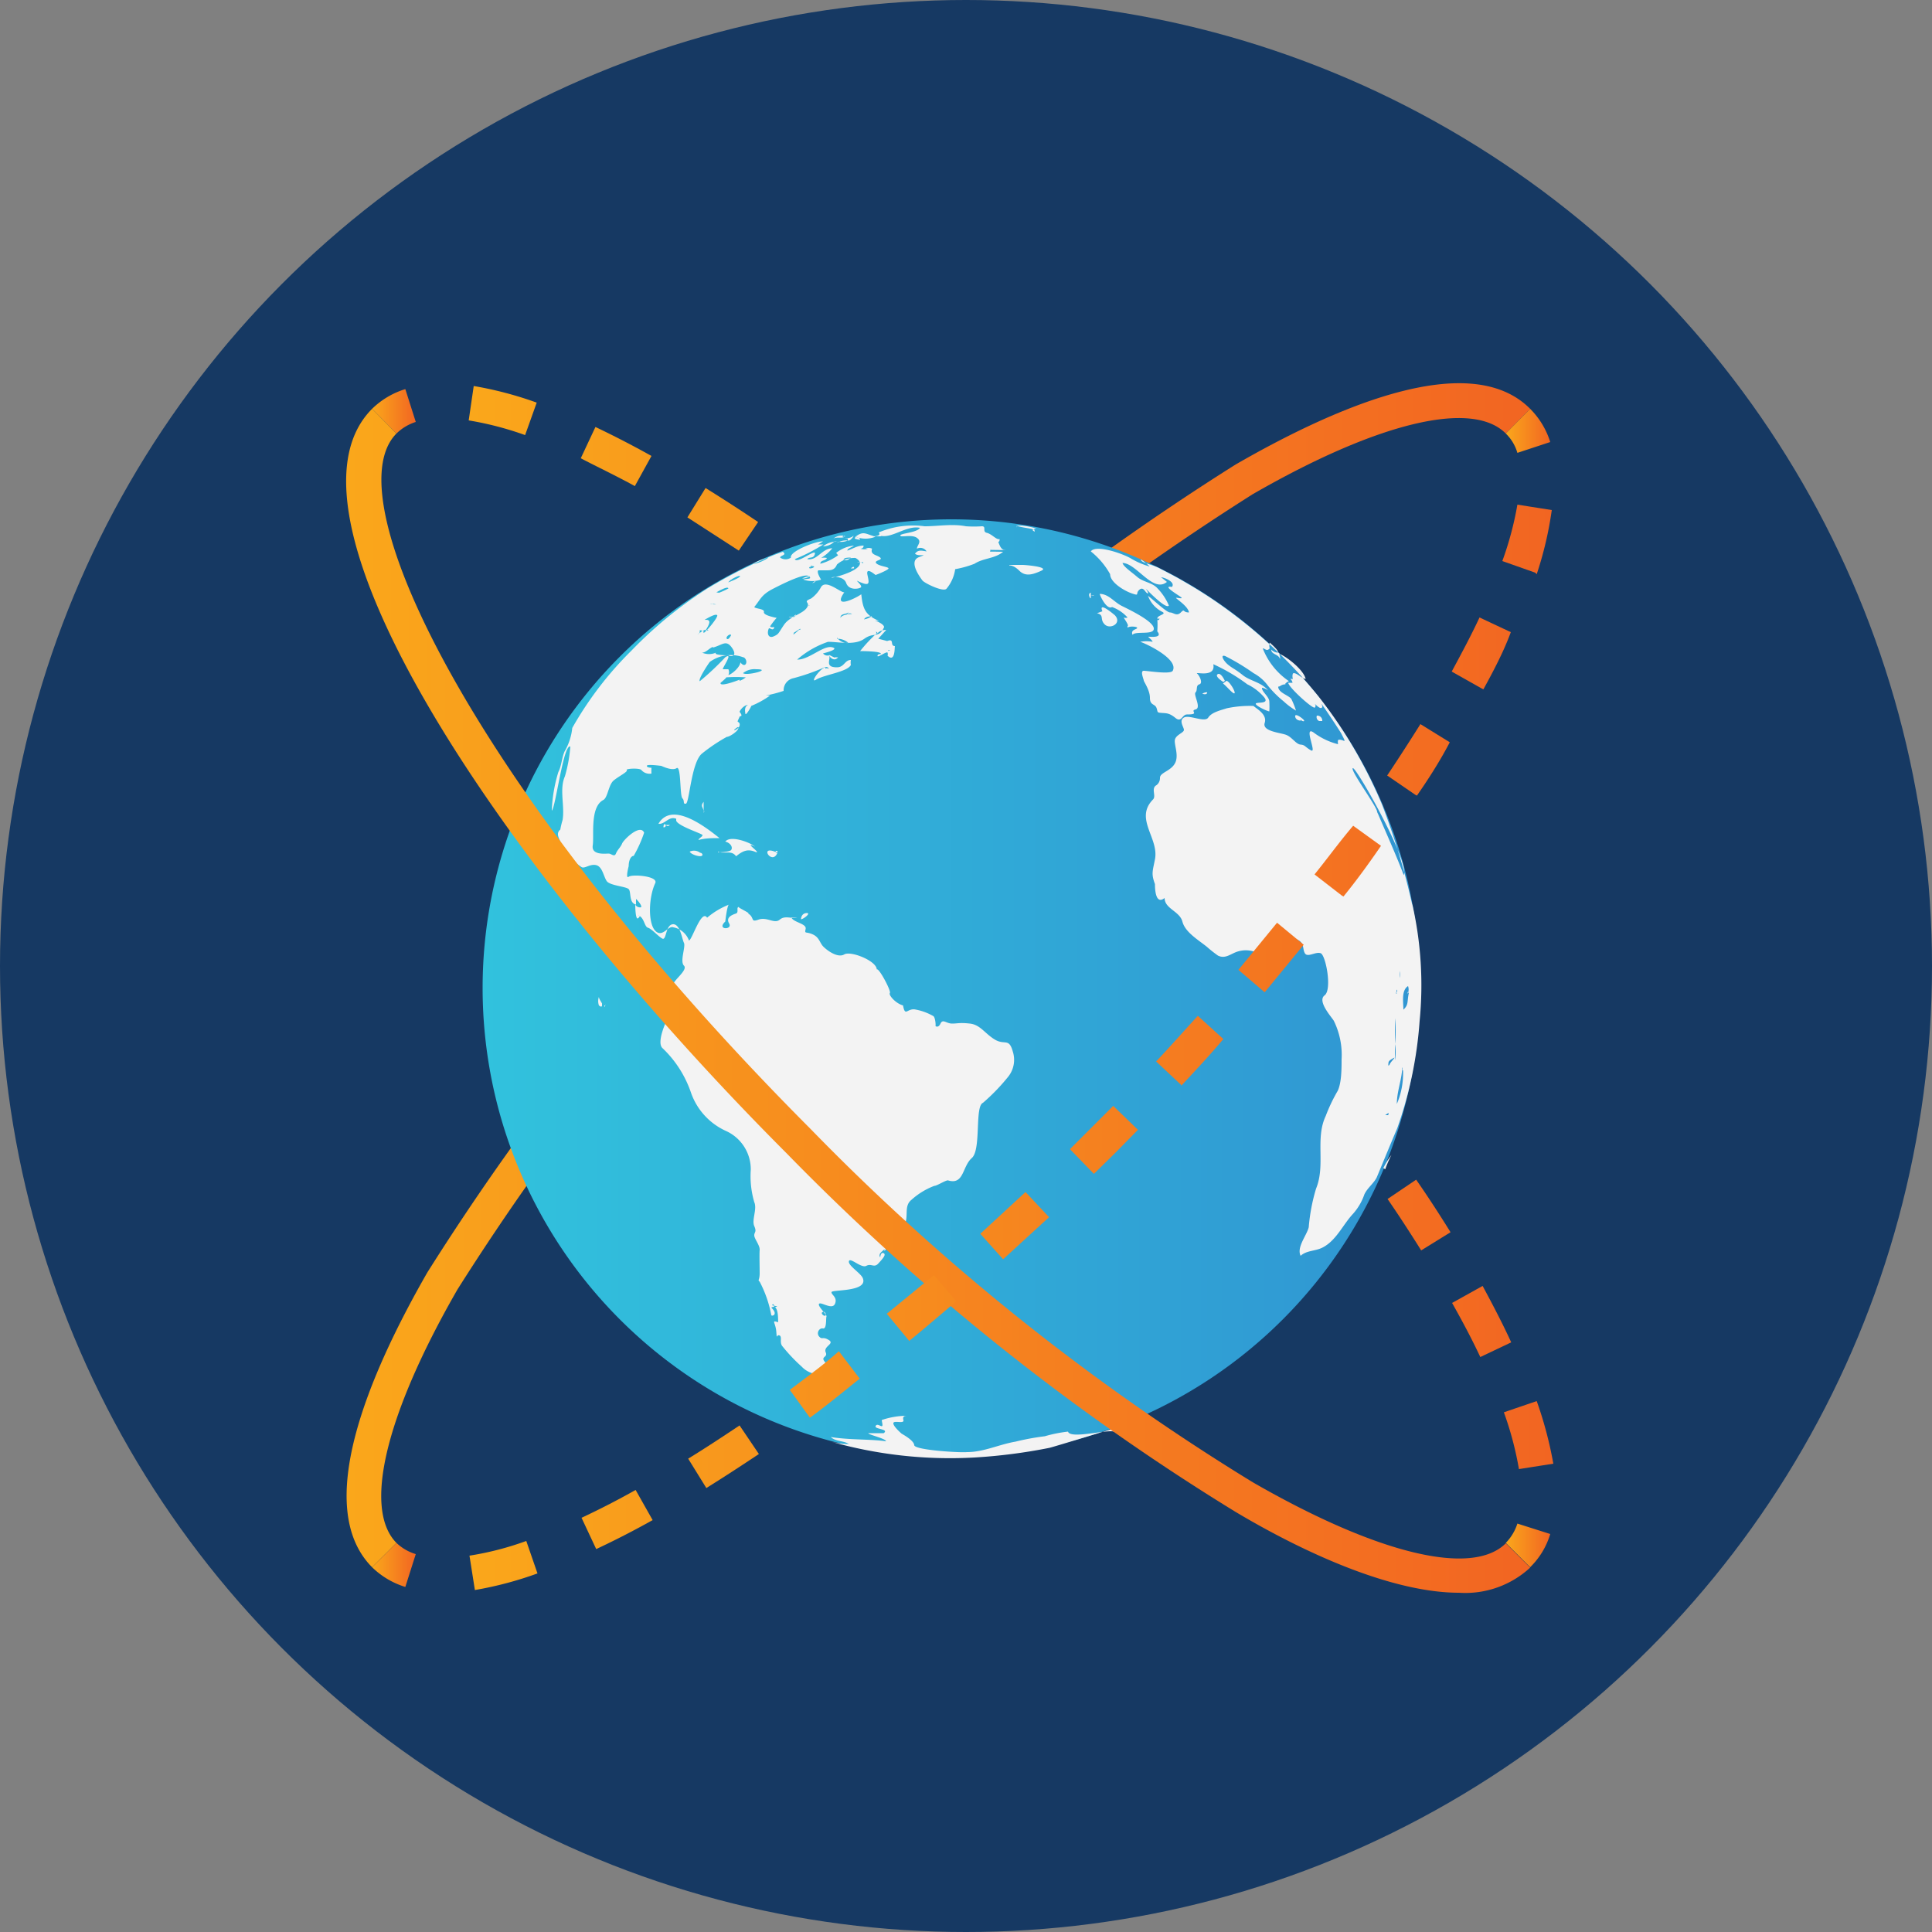
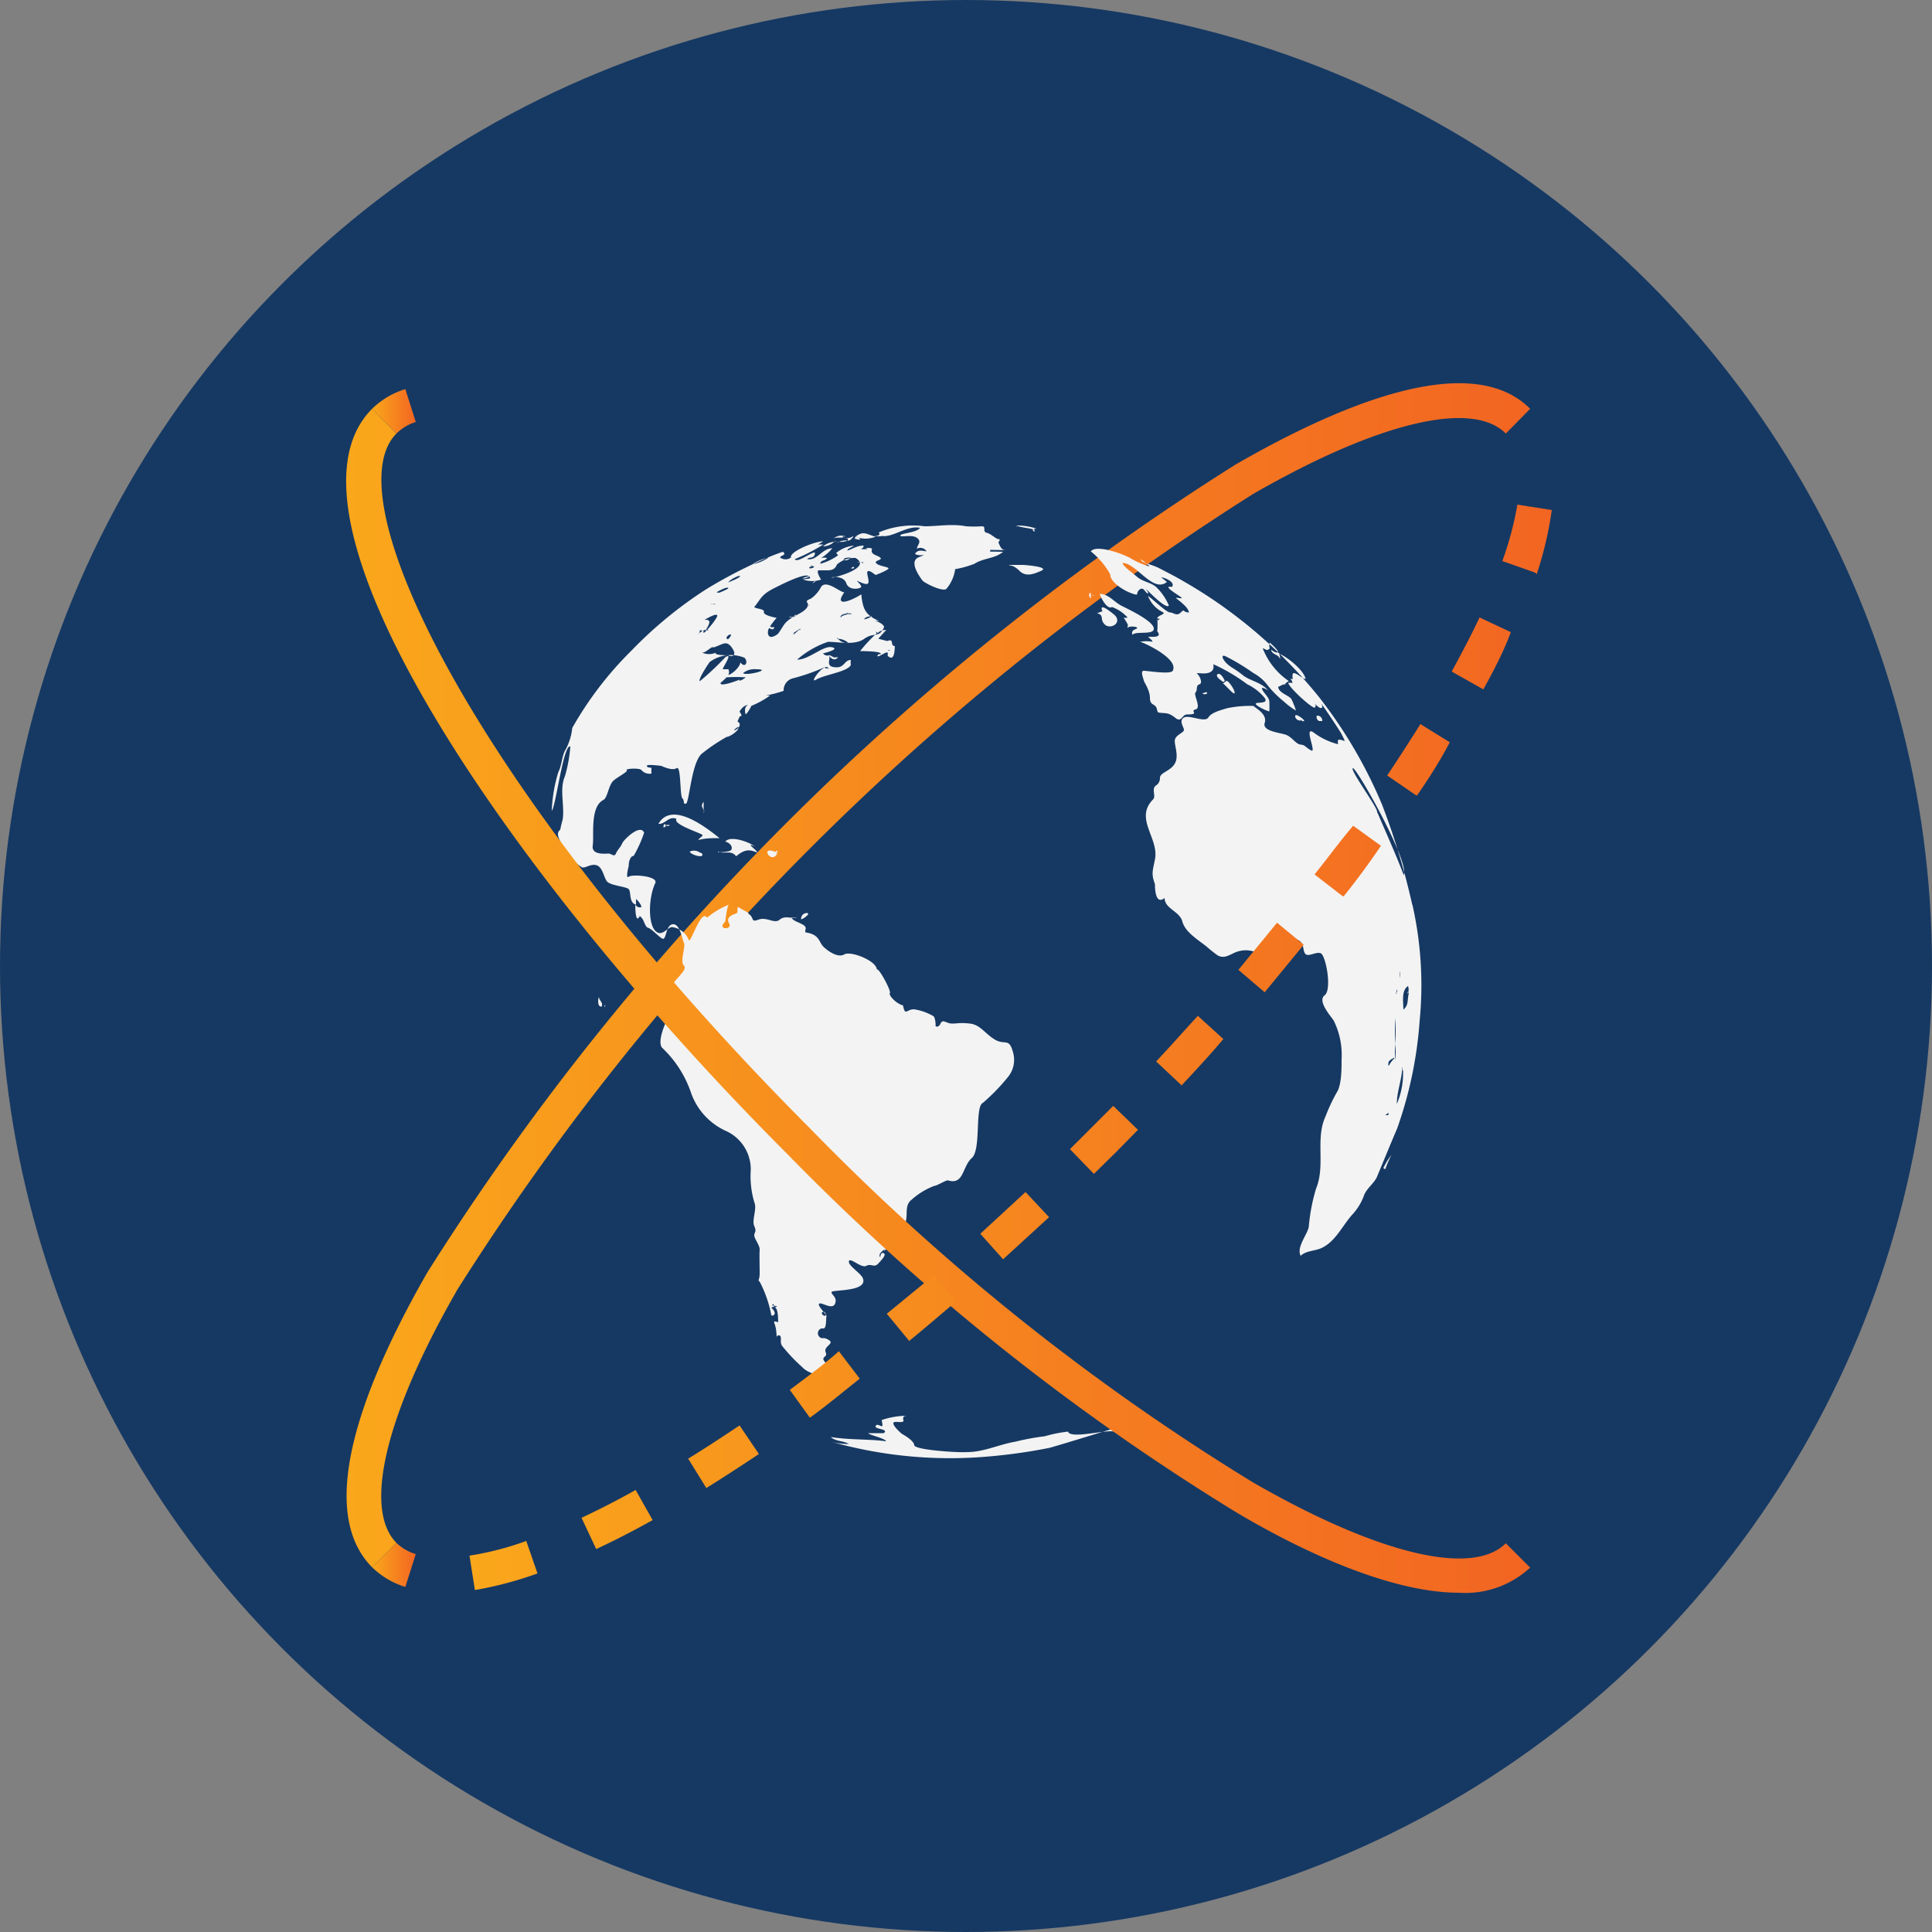
<svg xmlns="http://www.w3.org/2000/svg" xmlns:xlink="http://www.w3.org/1999/xlink" id="Layer_1" data-name="Layer 1" viewBox="0 0 50 50">
  <rect x="0" y="0" width="50" height="50" fill="#808080" stroke="none" />
  <defs>
    <style>.cls-1{fill:#163963;}.cls-2{fill:url(#New_Gradient_Swatch_6);}.cls-3{fill:url(#New_Gradient_Swatch_6-2);}.cls-4{fill:url(#New_Gradient_Swatch_6-3);}.cls-5{fill:url(#New_Gradient_Swatch_6-4);}.cls-6{fill:url(#New_Gradient_Swatch_2);}.cls-7{fill:#f3f3f3;fill-rule:evenodd;}.cls-8{fill:url(#New_Gradient_Swatch_6-5);}.cls-9{fill:url(#New_Gradient_Swatch_6-6);}.cls-10{fill:url(#New_Gradient_Swatch_6-7);}.cls-11{fill:url(#New_Gradient_Swatch_6-8);}</style>
    <linearGradient id="New_Gradient_Swatch_6" x1="290.51" y1="381.62" x2="291.64" y2="381.62" gradientUnits="userSpaceOnUse">
      <stop offset="0" stop-color="#faa71b" />
      <stop offset="1" stop-color="#f26522" />
    </linearGradient>
    <linearGradient id="New_Gradient_Swatch_6-2" x1="293.03" y1="395" x2="321.08" y2="395" xlink:href="#New_Gradient_Swatch_6" />
    <linearGradient id="New_Gradient_Swatch_6-3" x1="319.85" y1="410.97" x2="321" y2="410.97" xlink:href="#New_Gradient_Swatch_6" />
    <linearGradient id="New_Gradient_Swatch_6-4" x1="289.85" y1="396.22" x2="320.48" y2="396.22" xlink:href="#New_Gradient_Swatch_6" />
    <linearGradient id="New_Gradient_Swatch_2" x1="293.37" y1="396.55" x2="317.63" y2="396.55" gradientUnits="userSpaceOnUse">
      <stop offset="0" stop-color="#31c2dd" />
      <stop offset="1" stop-color="#3095d2" />
    </linearGradient>
    <linearGradient id="New_Gradient_Swatch_6-5" x1="289.84" y1="396.88" x2="320.48" y2="396.88" xlink:href="#New_Gradient_Swatch_6" />
    <linearGradient id="New_Gradient_Swatch_6-6" x1="319.85" y1="382.13" x2="321" y2="382.13" xlink:href="#New_Gradient_Swatch_6" />
    <linearGradient id="New_Gradient_Swatch_6-7" x1="293.03" y1="398.1" x2="321.08" y2="398.1" xlink:href="#New_Gradient_Swatch_6" />
    <linearGradient id="New_Gradient_Swatch_6-8" x1="290.51" y1="411.48" x2="291.64" y2="411.48" xlink:href="#New_Gradient_Swatch_6" />
  </defs>
  <circle class="cls-1" cx="25" cy="25" r="25" />
  <path class="cls-2" d="M291.14,382.2l-.63-.64a2.12,2.12,0,0,1,.86-.51l.27.85A1.26,1.26,0,0,0,291.14,382.2Z" transform="translate(-280.88 -370.98)" />
-   <path class="cls-3" d="M320.19,409a8.52,8.52,0,0,0-.39-1.47l.85-.29a10.07,10.07,0,0,1,.43,1.62Zm-1-2.9c-.21-.45-.46-.92-.73-1.4l.79-.44c.27.5.53,1,.74,1.46Zm-1.53-2.76c-.27-.43-.56-.88-.87-1.33l.74-.5c.32.46.61.91.89,1.36Zm-1.78-2.63-1-1.27.71-.54c.34.43.66.86,1,1.29ZM314,398.22l-1-1.22.67-.58c.36.41.71.82,1,1.23Zm-2.08-2.42c-.35-.38-.71-.78-1.08-1.17l.66-.61,1.09,1.19Zm-2.18-2.32-.56-.56-.57-.56.63-.64q.29.27.57.57l.57.57Zm-2.28-2.23-1.17-1.08.6-.66L308,390.6Zm-2.36-2.13-1.22-1,.56-.69c.41.33.82.68,1.24,1Zm-2.47-2c-.43-.34-.85-.66-1.27-1l.53-.72c.42.31.86.63,1.29,1ZM300,385.23l-1.33-.86.47-.76c.45.28.9.57,1.36.88Zm-2.69-1.67c-.49-.27-1-.51-1.4-.72l.38-.81c.46.22.95.47,1.45.75Zm-2.84-1.32a8.33,8.33,0,0,0-1.46-.38l.13-.89a9.44,9.44,0,0,1,1.63.43Z" transform="translate(-280.88 -370.98)" />
-   <path class="cls-4" d="M320.48,411.54l-.63-.63a1.26,1.26,0,0,0,.3-.5l.85.27A2,2,0,0,1,320.48,411.54Z" transform="translate(-280.88 -370.98)" />
  <path class="cls-5" d="M290.51,411.54c-1.55-1.56-.08-5,1.43-7.63A66.78,66.78,0,0,1,312.86,383c2.62-1.51,6.07-3,7.62-1.44l-.63.64c-.87-.88-3.32-.29-6.55,1.57a66.2,66.2,0,0,0-20.58,20.58c-1.86,3.23-2.45,5.68-1.58,6.56Z" transform="translate(-280.88 -370.98)" />
-   <path class="cls-6" d="M317.63,396.55a12.13,12.13,0,1,1-12.13-12.13A12.13,12.13,0,0,1,317.63,396.55Z" transform="translate(-280.88 -370.98)" />
  <path class="cls-7" d="M302.66,406.69a.79.79,0,0,0,.22-.05c-.09-.07-.29-.08-.4-.15s-.37-.22-.29,0,.09,0,.13,0-.07,0,0,.07-.42-.22,0-.24c-.29-.26,0-.18-.07-.34s.24-.22.08-.32-.17,0-.25-.09,0-.23.1-.21.07-.27.09-.31-.25-.28-.19-.33.34.17.41,0-.1-.23-.09-.3.95,0,.81-.36c-.05-.13-.39-.33-.36-.44s.32.19.45.12.2.06.31-.06.2-.22.15-.26-.09,0-.1.1c-.06-.09.05-.15.11-.21l0,.05c.07-.1.45-.6.47-.61.2-.23,0-.54.23-.72a1.87,1.87,0,0,1,.59-.36c.07,0,.31-.16.36-.14.41.12.36-.36.61-.58s.07-1.34.29-1.43a5.13,5.13,0,0,0,.64-.66.7.7,0,0,0,.13-.67c-.1-.36-.21-.15-.47-.31s-.37-.38-.64-.41-.31,0-.46,0-.24-.13-.3,0-.14.06-.13.06,0-.2-.05-.25a1.44,1.44,0,0,0-.45-.17c-.23-.06-.28.21-.34-.11-.19-.05-.38-.27-.34-.32s-.29-.67-.34-.61c0-.22-.67-.49-.84-.39s-.44-.1-.54-.2-.1-.24-.28-.32-.21,0-.18-.14-.33-.17-.37-.3a.66.66,0,0,0,.15,0c-.14.05-.31-.06-.45.06s-.33-.08-.55,0-.09-.05-.27-.16c.08,0-.33-.18-.23-.17-.09,0,0,.14-.08.17s-.28.09-.18.26-.34.17-.1-.05c0,0,.05-.45.1-.44a2,2,0,0,0-.57.34c-.15-.23-.39.58-.47.59a.53.53,0,0,0-.4-.34c-.14-.06-.28.28-.47.09s-.18-.86,0-1.24c.07-.18-.6-.23-.69-.16s0-.28,0-.27c0-.16.06-.27.13-.27a3.32,3.32,0,0,0,.27-.6c-.1-.24-.53.18-.57.28s-.12.16-.16.26-.12,0-.19,0-.45.05-.41-.21-.08-1,.28-1.18c.11-.07.13-.39.26-.5s.38-.23.34-.27.34-.06.38,0a.28.28,0,0,0,.26.09,1,1,0,0,1,0-.15s-.12,0-.12-.05.36,0,.37,0,.28.14.4.06.08.71.15.78,0,.15.09.14.14-1.08.42-1.3a4.48,4.48,0,0,1,.64-.43c.07,0,.26-.13.29-.2s0-.07-.08,0,.1,0,.12-.09-.05-.09-.05-.11.07-.15.05-.13v0c.11,0,0-.11,0-.12s.08-.16.22-.18c-.1.05-.08.16-.07.23s.17-.21.15-.2a2.39,2.39,0,0,0,.49-.27s-.07,0-.11,0a3.45,3.45,0,0,0,.46-.12.32.32,0,0,1,.26-.33,5.36,5.36,0,0,0,.82-.29c0,.09,0,0,.09.05-.09-.22-.54.41-.33.28s.81-.2.9-.38a.38.38,0,0,1,0-.13c-.16,0-.17.19-.36.19-.34,0-.14-.22-.21-.31a.14.14,0,0,1-.15-.05s.46-.11.23-.16-.6.33-.9.32a2.38,2.38,0,0,1,.8-.46c.28,0,.69.1.94-.08s.38,0,.51-.3c0-.07-.17-.15-.22-.16s.07,0,.09,0c-.35-.15-.42-.3-.46-.69-.17.12-.75.39-.44-.05-.11,0-.47-.34-.6-.14a.85.85,0,0,1-.26.3c-.24.1,0,.08-.11.24s-.44.22-.59.44-.13.24-.27.3-.18-.09-.12-.21c.05,0,.09.06.13,0s-.07,0-.1-.05a1.84,1.84,0,0,1,.17-.22s-.35-.06-.33-.15-.21-.08-.25-.13c.18-.22.18-.32.52-.49.12-.06.77-.4.89-.31s-.09.06-.14.09a.72.72,0,0,0,.46,0s-.13-.2-.07-.24h.2c.11,0,.22,0,.28-.15a.68.68,0,0,1,.48-.17c.46.26-.61.53-.62.51s.31-.06.38.14.34.15.38.11-.1-.15-.1-.17c.34.16.32.08.27-.15s.2,0,.21,0,.29-.11.33-.16-.23-.06-.31-.14.18-.08.1-.15-.27-.07-.21-.23a.2.2,0,0,0-.17,0s.05,0,.06,0a.31.31,0,0,1-.19,0s.08,0,.08-.08c-.17,0-.27.08-.42.13,0-.06.11-.08.17-.13a.86.86,0,0,0-.46.19l.05.06a1.39,1.39,0,0,1-.46.22c0-.1.14-.07.17-.15a.37.37,0,0,0-.15,0,1.13,1.13,0,0,0,.29-.25c-.27,0-.39.33-.65.28.06-.07.17,0,.2-.14s-.46.27-.52.14a4.76,4.76,0,0,0,.74-.38s-.1,0-.14,0a.91.91,0,0,0,.13-.08c-.22,0-.88.27-.83.42a.24.24,0,0,1-.28,0c0-.06.19-.06.07-.15-.21.07-.42.16-.62.25a12.13,12.13,0,0,0-1.38.73,10.77,10.77,0,0,0-1.92,1.58,9.08,9.08,0,0,0-1.53,2,1.51,1.51,0,0,1-.2.61c-.07.16-.08.38-.16.53a3.9,3.9,0,0,0-.17,1c.1-.08.3-1.73.48-1.66a3.72,3.72,0,0,1-.14.77c-.15.34,0,.76-.06,1.13a2.27,2.27,0,0,0-.06.25c-.16.13.05.32.05.46s.42.46.5.51.22-.09.38-.05.19.29.27.41.5.14.57.21,0,.36.19.4c0,0,0-.12,0-.14s.17.17.13.21a.14.14,0,0,1-.15-.07s0,.43.08.35,0-.05,0-.07c.16.06.15.29.25.32s.26.22.37.28.08-.35.27-.37.24.38.29.48-.11.48,0,.59-.26.37-.28.49-.2.16-.19.2a.87.87,0,0,1-.07.31c-.1.24-.05.27.11.38,0,0-.3.61-.12.76a2.86,2.86,0,0,1,.73,1.14,1.7,1.7,0,0,0,.91,1,1.09,1.09,0,0,1,.64,1,2.39,2.39,0,0,0,.09.84c.08.18-.07.46,0,.62s0,.15,0,.24.15.26.14.38,0,.41,0,.6-.06.17,0,.22a3.07,3.07,0,0,1,.3.86c0,.05.2,0,0-.19.21-.12.17.38.18.38-.19-.06-.07,0-.05.24s0,.07.08.1,0,.17.07.27a4.42,4.42,0,0,0,.51.54c.24.26.65.22.94.28Zm.79-19.77a.48.48,0,0,1-.21.09C303.29,386.93,303.37,386.94,303.45,386.92Zm-.63-.05a.1.1,0,0,1,.11,0s-.25,0-.3.1c0-.11.13-.09.19-.13S302.76,386.91,302.82,386.87Zm-.64.44c.06,0-.08,0,0,0Zm-.35-.66s.05,0,.06,0,0,0-.06,0S301.83,386.67,301.83,386.65Zm-.34,1Zm.1-.4c-.34.32-.07,0-.17.11h0s.17-.11.18-.12S301.53,387.29,301.59,387.28Zm-.12-.37c-.06.07-.06.07-.15.06S301.43,387,301.47,386.91Zm1.5-1.19h-.07c.1-.09.09,0,.07,0Zm.25-.16s-.09,0-.14,0S303.14,385.5,303.22,385.56Zm-1.37.11a.14.14,0,0,1,.1,0c0,.05-.2.08-.1,0S301.84,385.67,301.85,385.67Zm-.06-.07s0,0,0,0,0,0,0,0Zm-1.77,3s-.53.21-.49.08c0,0,.18-.15.14-.14a3.68,3.68,0,0,1,.51,0,.53.53,0,0,1-.16.09Zm.43-.27c.44,0-.26.18-.34.1a.47.47,0,0,1,.34-.1Zm-.08-2.73a1.29,1.29,0,0,1,.4-.16,1.1,1.1,0,0,1-.4.17Zm0,2.38a0,0,0,0,1-.06,0s.06,0,.06,0S300.4,388,300.4,388Zm-.13.26Zm-.13-.23c.16.08.07.33-.07.14,0,.11-.2.3-.31.33a.17.17,0,0,0,0-.15s-.1,0-.14,0,.29-.46.06-.31a7,7,0,0,1-.66.62c-.05-.05.24-.48.26-.5A.93.93,0,0,1,300.14,388Zm-.31-2s.2-.12.23-.09-.29.16-.3.16.05-.05.07-.07S299.81,386,299.83,386Zm0,1.44s-.07.14-.11.09.1-.15.11-.09Zm-.38-1.11s.3-.18.31-.1A1.82,1.82,0,0,1,299.49,386.32Zm-.08.3a.08.08,0,0,1-.08,0S299.37,386.63,299.41,386.62Zm-.2.68s.13-.18.09-.24-.17,0-.08-.05.25-.14.29-.1-.28.43-.35.46a.13.13,0,0,1,0-.07C299.27,387.26,299.19,387.32,299.21,387.3Zm.19.45c.25-.07.34-.21.49,0s0,.25-.09.2c0,0-.4,0-.32-.07a.45.45,0,0,1-.36,0c.1,0,.18-.11.28-.15Zm-.34-.45c0,.06,0,.09-.06.1A.37.37,0,0,0,299.06,387.3Zm-3.48,5.29Zm1.41,1Zm3.42,1.13Zm.57,10.06c-.1,0,0-.08,0,0S301,404.78,301,404.79Zm.25-5Zm0,3.13Zm.34,3.38c-.05,0-.05,0,0,0s.05,0,0,0Zm.43.19s0,0,0,0,0,0,0,0S302,406.45,302,406.46Zm-.92-1.25h0ZM302.19,385Zm-4.12,2Zm.12-.1Zm19.24,7.5h0a18.34,18.34,0,0,0-.78-2.59A12.13,12.13,0,0,0,315,389a12.5,12.5,0,0,0-2.22-2.14,11.91,11.91,0,0,0-1.26-.83c-.2-.12-.42-.23-.63-.34s-.43-.13-.48-.21.2.13.22.16a2,2,0,0,1-.47-.2s0,0,0,0c-.19-.12-.91-.38-1.05-.19a2,2,0,0,1,.5.59c0,.21.36.43.57.5s.07,0,.19-.1.16.13.23.09h0a.75.75,0,0,0-.07-.12s.53.56.6.44a1.46,1.46,0,0,0-.32-.47c-.14-.13-.35-.14-.5-.27s-.35-.26-.38-.36c.36,0,.79.79,1.15.49l-.15-.12c.07,0,.38.12.28.25-.3-.05.24.25.25.28s-.09,0-.14,0,.31.21.33.38c-.17,0-.1-.11-.21,0s-.19,0-.28,0-.42-.32-.57-.43a.76.76,0,0,0,.38.42c.1.06-.14.08-.14.17s.07,0,.06,0,0,0-.06,0a2,2,0,0,1,0,.33c.16.19-.22.13-.23.14s.09.07.11.13a.85.85,0,0,0-.32,0c.16.05,1,.45.84.75-.06.1-.65,0-.75,0s0,.22,0,.25.16.25.16.45.13.15.17.26,0,.12.13.13.2,0,.36.13.17-.09.3-.09c.35,0,.06-.09.22-.13s-.06-.38,0-.44,0-.18.1-.21,0-.23-.06-.28.49.12.42-.24a4.63,4.63,0,0,1,.88.52,1.31,1.31,0,0,1,.44.34c.14.18-.2.11-.22.16s.3.2.35.2a2.17,2.17,0,0,0,0-.25c0-.13-.2-.26-.19-.36a.33.33,0,0,1,.16.07c-.18-.22-.46-.24-.66-.4s-.26-.17-.38-.27-.21-.27-.07-.22a5.66,5.66,0,0,1,.73.44,1.13,1.13,0,0,1,.37.32,2.65,2.65,0,0,0,.41.41,1.84,1.84,0,0,0,.32.24,2.08,2.08,0,0,0-.12-.3c-.07-.1-.34-.16-.34-.32.06,0,.07-.06.2-.06-.07,0,.09-.1.08-.08a1.82,1.82,0,0,1-.68-.85c.06,0,.1.09.18,0a.27.27,0,0,1,0-.15s.26.22.21.26a.25.25,0,0,1-.17-.08c0,.12.16.12.21.21s0-.07,0-.1c.2.08.63.42.68.65-.09,0-.26-.19-.33-.14a.23.23,0,0,0,0,.14l-.07,0a.15.15,0,0,1,.06.1l-.11,0c0,.11.65.7.69.64s0-.08,0-.09.12.13.17.1,0-.08,0-.1.46.67.51.76c.17.33.06.13-.08.17a.23.23,0,0,0,0,.11,1.75,1.75,0,0,1-.63-.3c-.28-.2.09.55-.07.46s-.15-.14-.27-.15-.22-.19-.37-.25-.63-.09-.56-.31-.2-.36-.29-.44a2.88,2.88,0,0,0-.69.06c-.15.05-.39.1-.48.24s-.49-.08-.63,0,0,.25,0,.32-.19.12-.23.24.11.41,0,.62-.39.24-.39.38a.23.23,0,0,1-.09.19c-.15.08,0,.28-.09.37-.49.5.16,1,.05,1.55-.06.31-.1.37,0,.64,0,.07,0,.56.25.36,0,.28.39.34.46.61s.39.46.63.65a3.25,3.25,0,0,0,.29.23c.2.1.34-.06.53-.11a.7.7,0,0,1,.51.05c.1,0,.79-.45,1-.36s.14.24.21.36.28-.05.41,0,.3.94.1,1.09.19.57.24.66a2,2,0,0,1,.2,1c0,.23,0,.6-.1.81a4.33,4.33,0,0,0-.31.65c-.28.59,0,1.27-.25,1.88a4.81,4.81,0,0,0-.19,1c-.05.21-.32.52-.21.74.15-.14.38-.12.56-.21.36-.18.53-.59.79-.87a1.46,1.46,0,0,0,.3-.51c.08-.17.24-.28.32-.44.18-.43.35-.85.53-1.27a10.51,10.51,0,0,0,.58-2.78A9.46,9.46,0,0,0,317.43,394.38Zm-.91-2.41c0-.13-.7-1.07-.63-1.13s1.47,2.4,1.32,2.77c-.21-.55-.46-1.1-.69-1.64C316.51,392,316.57,392.08,316.52,392Zm.59,4.32c0-.06,0-.12,0-.2A.42.42,0,0,1,317.11,396.29Zm-.08.39a.14.14,0,0,1,0-.11S317.06,396.64,317,396.68Zm-.22,3.14-.08,0s.08-.06.09-.06a.08.08,0,0,0,0,0S316.81,399.81,316.81,399.82Zm0-1.28c0-.11,0-.12.12-.19S316.85,398.47,316.84,398.54ZM317,398a3,3,0,0,1,0-.67c0,.36,0,.72,0,1.09a1.18,1.18,0,0,1,0-.42Zm.19.68a2,2,0,0,1-.16.87c0-.33.13-.62.14-.95a.09.09,0,0,1,0,.08Zm.15-2c-.05.23,0,.3-.14.43,0-.18-.06-.5.12-.61a.28.28,0,0,1,0,.18C317.29,396.74,317.33,396.58,317.31,396.65Zm-7.61,11.26s-1.53.47-1.69.51a14.1,14.1,0,0,1-1.94.25,11.3,11.3,0,0,1-3.75-.42,1.68,1.68,0,0,0,.5.07c-.15-.09-.34-.06-.47-.18.5.08,1,.05,1.43.11,0-.07-.46-.17-.46-.21l.4,0c.15-.11-.24-.1-.21-.18s.12,0,.16,0,0-.12,0-.16a2.06,2.06,0,0,1,.68-.11c-.07,0-.15,0-.12.11s-.25,0-.26.08.2.26.21.27.32.17.33.3,1.2.2,1.37.18c.43,0,.83-.2,1.25-.27a6.36,6.36,0,0,1,.76-.14,3.54,3.54,0,0,1,.6-.12c.06.2,1-.06,1.19,0Zm7-6.7a3,3,0,0,1,.16-.37C316.79,401,316.74,401.09,316.68,401.21Zm.21-.5a.08.08,0,0,1,0,0Zm-13.27-15.88h-.2s.24,0,.15-.1a2.28,2.28,0,0,1,1.19-.16c.35,0,.71-.07,1.07,0a3,3,0,0,0,.41,0c.13,0,0,.14.13.17s.25.19.33.16c0,.13-.07,0,0,.16s.15.11.15.12-.42,0-.4,0,0,.06,0,.05.25,0,.34,0c-.21.18-.51.16-.74.31a2.63,2.63,0,0,1-.5.14,1,1,0,0,1-.22.5c-.07.11-.58-.14-.63-.21s-.37-.49-.09-.6,0,0-.1-.09c.08-.11.17-.08.3-.06a.19.19,0,0,0-.25-.07c0-.09.14-.18,0-.28s-.42,0-.43-.06.43-.07.51-.2c-.34-.07-.7.26-1,.21Zm6.39,2.32c.05,0-.08-.18-.1-.22a.12.12,0,0,0,.1,0,1,1,0,0,0-.4-.27c-.14.08-.31-.29-.32-.34.23,0,.37.21.57.31s.81.39.83.58-.48.06-.55.17c-.06-.14.12-.14.12-.18s-.23-.05-.25,0Zm-6.47.17a4,4,0,0,0-.45.48s.45,0,.52.05-.06,0-.07.07.23-.12.26-.08a.13.13,0,0,1,0,.08c.2.19.18-.22.19-.25-.14,0,0-.21-.2-.13l-.23-.06s.18-.2.2-.22-.14,0-.2.06S303.56,387.31,303.54,387.32Zm.43.45s0,0,0,0Zm-.1,0s.08,0,0,0-.08.05,0,0Zm-.31-.49h0Zm-.38.39h0ZM299,392.72c-.12,0,.08-.09.06-.13s-.63-.23-.68-.37l0-.05c-.19-.08-.29.15-.46.13.35-.6,1.23.09,1.58.37-.18,0-.37,0-.55.05Zm.46.32c-.09,0,.29,0,.34-.06s0-.18-.15-.22c.13-.16.57,0,.71.09s0,0-.05,0,.3.25.1.17-.33,0-.48.12c-.12-.17-.31-.05-.47-.12Zm10.27-6.14c.2.21-.12.38-.26.24s0-.24-.2-.29l.14-.05c-.11-.26.26.05.32.1ZM307,385.6s.3,0,.35,0,.7.05.48.15-.41.16-.57,0-.26-.13-.26-.14S307,385.65,307,385.6Zm5.62,3c.07,0,.24.28.21.32s-.22-.2-.3-.25Zm-9.6-3.73c.21-.16.26-.07.52,0a.7.7,0,0,1-.52,0C303.09,384.87,303.26,385,303,384.92Zm4.63-.18c-.15-.05-.32-.05-.47-.11a1.58,1.58,0,0,1,.52.08c.05,0-.06,0,0,0C307.51,384.69,307.67,384.74,307.66,384.74Zm-.47-.11h0S307.18,384.62,307.19,384.63ZM299,393.05a.06.06,0,0,1,.06.05c0,.09-.3,0-.33-.08A.26.26,0,0,1,299,393.05Zm2,0c-.14.35-.51-.24,0,0C301,393.09,300.89,393,301,393Zm.56,1.72h0l0,0Zm.05,0s0-.15.14-.16-.08.16-.14.16Zm1.15-9.91c-.1.07-.21,0-.31.06a.31.31,0,0,1,.31-.06C302.63,384.91,302.71,384.84,302.73,384.84ZM299.09,392c0-.14-.1-.14,0-.27,0,.14,0,.22,0,.27S299.13,391.9,299.09,392Zm-2.63,5s0,.07-.08,0a.33.33,0,0,1,0-.22c0,.05.05.11.08.17Zm6.08-9.49a.45.45,0,0,1,.3.11A.33.33,0,0,1,302.54,387.48Zm10,1.12h0s-.23-.14-.15-.2S312.57,388.58,312.58,388.6Zm2,1s-.12,0-.14-.1.14,0,.21.07-.05.05-.07,0Zm-11.72-4.71s0,0-.07,0,.13,0,.2-.06-.08.16-.13.1Zm-.34.07a.43.43,0,0,1-.3.13A.54.54,0,0,1,302.56,385Zm0,3h.09c-.12.15-.26-.06-.23-.06l.14.07Zm.05-2.95a.42.42,0,0,1,.29-.07A.48.48,0,0,1,302.58,385Zm9.49,3.9c-.09,0,.18-.1.08,0a.13.13,0,0,1-.08,0Zm3,.7a.11.11,0,0,1-.06-.14A.13.13,0,0,1,315.1,389.64Zm-12.31-4.16c0-.06.07-.07.19-.07A.24.24,0,0,1,302.79,385.48Zm-.87.41a.31.31,0,0,1-.2.06C301.77,385.89,301.83,385.89,301.92,385.89Zm7.27.5s0,0,0,.06-.1-.11,0-.13a0,0,0,0,1,0,.07S309.2,386.37,309.19,386.39Zm-11,5.94a.05.05,0,0,1-.06.06s0-.13.06-.06S298.22,392.32,298.22,392.33Zm4.09,12.6a.07.07,0,0,1,.05.07c0,.1-.19-.06-.05-.07ZM302,386a.13.13,0,0,1-.1.07C302,386,302,386,302,386Zm-5.48,11c0,.12,0-.12,0,0S296.54,396.94,296.55,397Zm6.29-10.79s0,0,0,0ZM302.3,385h0Zm-.05,0h0Zm-.05,0h0Zm0,0s0,0,.05,0S302.22,385,302.2,385Zm.38,0Zm0,0s0,0,0,0S302.56,385,302.58,385Zm-4.46,12.43s0,0,0,0Zm13-11.48c.07,0,0,0,0,0Zm-1.88.47h0s0,0,0,0,0,0,0,0Zm-6.67-1.4Zm0,0h0s0,0,0,0Zm11.05,3.75Zm-9.63,7.82s0,0,0,0Zm5.77,11.27h0s0,0,0,0Zm0,0ZM300,388.05s.12,0,.08,0-.07,0-.08,0S300,388.07,300,388.05Zm-.71-1s0,0,0-.06,0,0,0,.06Z" transform="translate(-280.88 -370.98)" />
-   <path class="cls-8" d="M318.64,412.2c-1.71,0-3.95-1-5.78-2.09a60.08,60.08,0,0,1-11.63-9.29c-7.26-7.27-13.49-16.49-10.72-19.26l.63.64c-1.71,1.72,2.27,9.53,10.72,18a58.73,58.73,0,0,0,11.44,9.14c3.23,1.86,5.68,2.45,6.55,1.58l.63.63A2.47,2.47,0,0,1,318.64,412.2Z" transform="translate(-280.88 -370.98)" />
-   <path class="cls-9" d="M320.15,382.7a1.14,1.14,0,0,0-.3-.5l.63-.64a2.1,2.1,0,0,1,.52.86Z" transform="translate(-280.88 -370.98)" />
+   <path class="cls-8" d="M318.64,412.2c-1.71,0-3.95-1-5.78-2.09a60.08,60.08,0,0,1-11.63-9.29c-7.26-7.27-13.49-16.49-10.72-19.26l.63.64c-1.71,1.72,2.27,9.53,10.72,18a58.73,58.73,0,0,0,11.44,9.14c3.23,1.86,5.68,2.45,6.55,1.58l.63.63A2.47,2.47,0,0,1,318.64,412.2" transform="translate(-280.88 -370.98)" />
  <path class="cls-10" d="M293.17,412.13l-.14-.89a7.8,7.8,0,0,0,1.47-.38l.29.84A9.35,9.35,0,0,1,293.17,412.13Zm3.14-1.06-.38-.81c.45-.21.92-.45,1.4-.72l.44.78C297.27,410.6,296.78,410.85,296.31,411.07Zm2.85-1.58-.47-.76c.44-.27.88-.56,1.33-.86l.5.74C300.07,408.91,299.61,409.21,299.16,409.49Zm2.68-1.82-.52-.72c.41-.31.84-.62,1.27-1l.54.71C302.7,407,302.27,407.36,301.84,407.67Zm2.56-2-.57-.69,1.22-1,.58.68C305.22,405,304.81,405.36,304.4,405.69Zm2.44-2.1-.59-.66,1.17-1.08.61.65Zm2.35-2.21-.62-.64.56-.56.56-.56.64.62-.57.58Zm2.26-2.3-.65-.61c.37-.39.72-.79,1.08-1.18l.66.6C312.19,398.29,311.82,398.68,311.45,399.08Zm2.16-2.4-.68-.58,1-1.22.69.57Zm2-2.5-.71-.55c.34-.42.65-.85,1-1.26l.72.52C316.31,393.32,316,393.75,315.65,394.18Zm1.9-2.61-.73-.5c.3-.45.59-.9.86-1.33l.76.47C318.16,390.65,317.87,391.11,317.55,391.57Zm1.72-2.75-.78-.44c.26-.48.51-.95.72-1.4l.81.38C319.8,387.83,319.55,388.31,319.27,388.82Zm1.38-3-.85-.3a8.43,8.43,0,0,0,.39-1.46l.89.14A9.35,9.35,0,0,1,320.65,385.84Z" transform="translate(-280.88 -370.98)" />
  <path class="cls-11" d="M291.37,412.05a2.12,2.12,0,0,1-.86-.51l.63-.63a1.24,1.24,0,0,0,.5.29Z" transform="translate(-280.88 -370.98)" />
</svg>